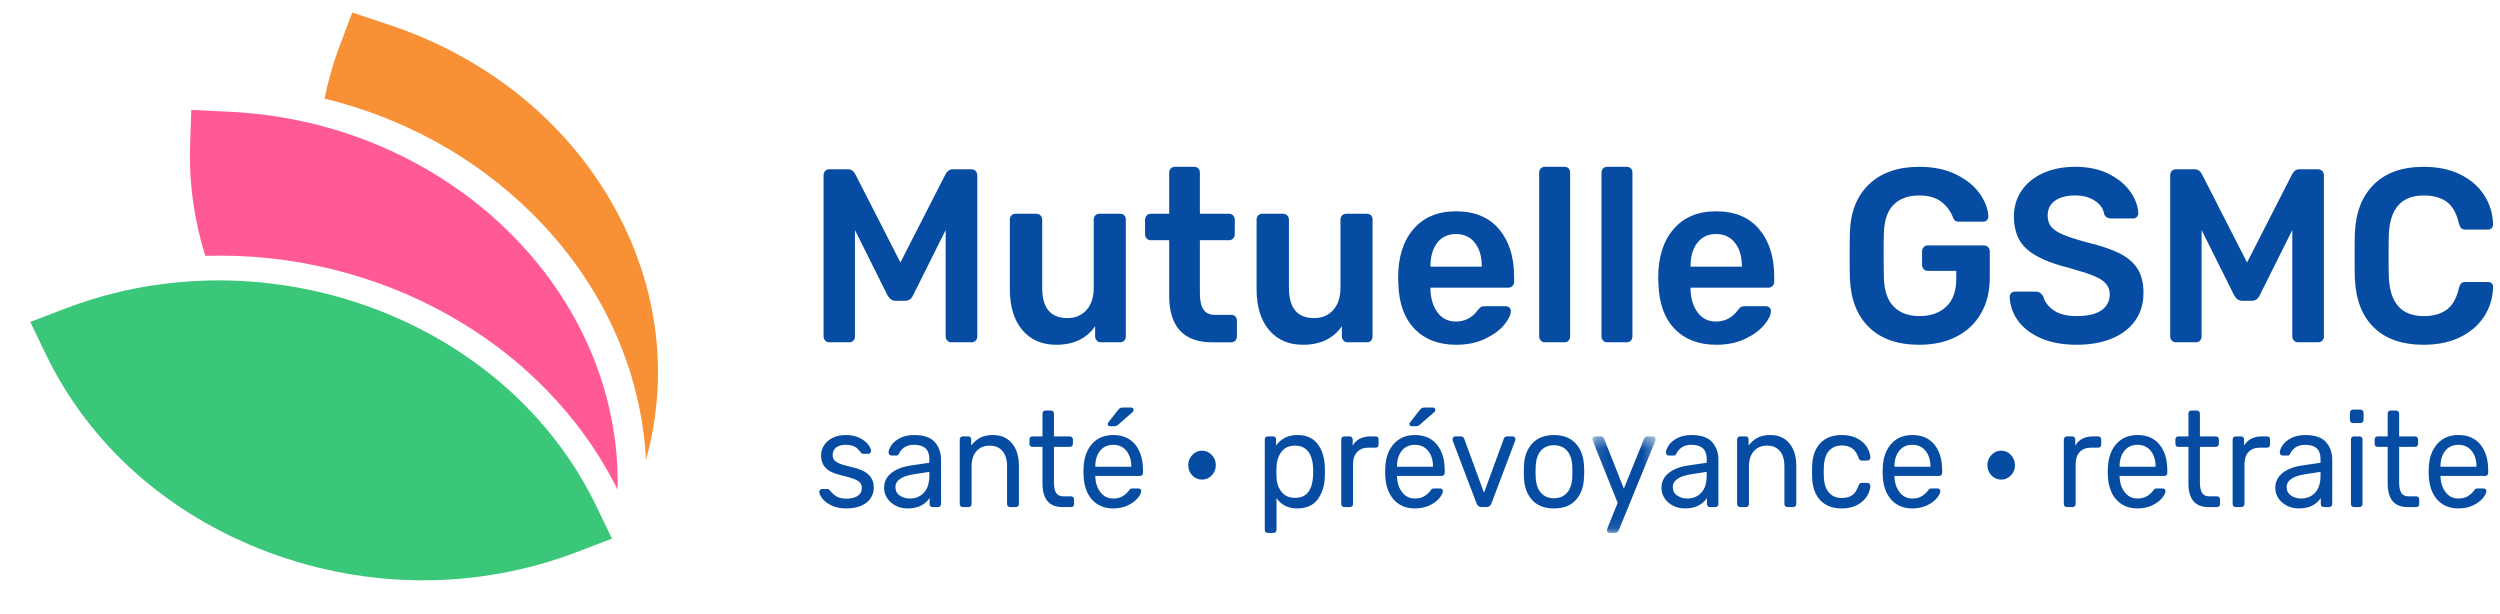
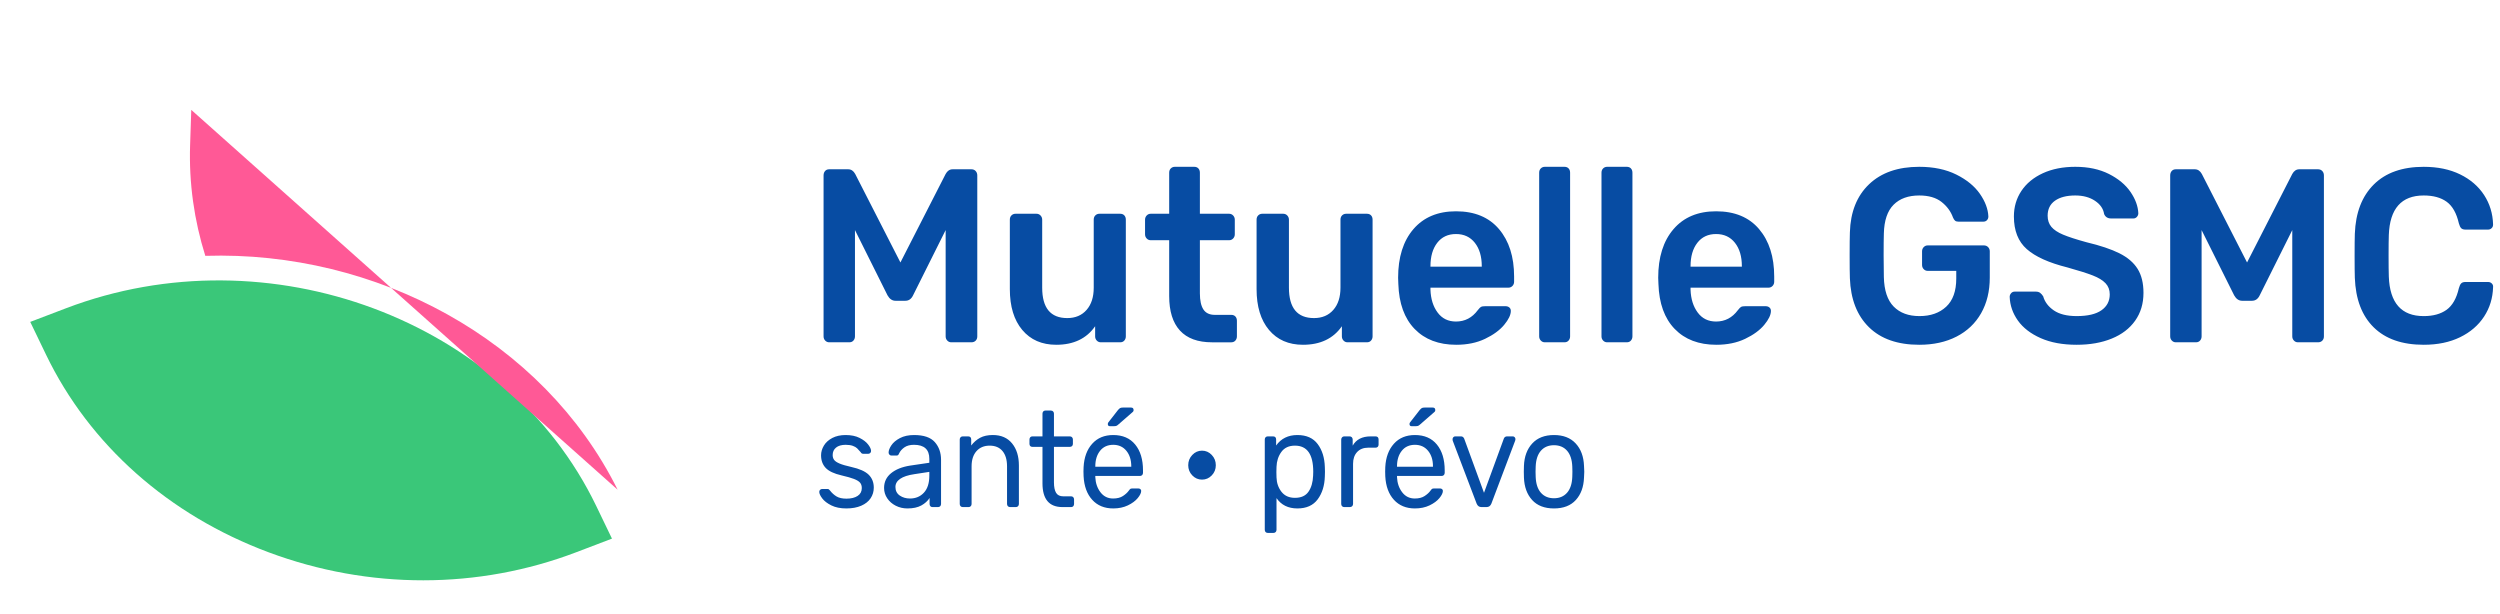
<svg xmlns="http://www.w3.org/2000/svg" width="220" height="54" viewBox="0 0 220 54" fill="none">
  <path fill-rule="evenodd" clip-rule="evenodd" d="M52.467 44.522C44.564 28.132 23.626 20.332 5.791 27.134L2.661 28.327L4.048 31.204C7.875 39.144 14.838 45.325 23.654 48.608C32.47 51.893 42.083 51.887 50.723 48.592L53.853 47.398L52.467 44.522Z" fill="#3AC779" />
-   <path fill-rule="evenodd" clip-rule="evenodd" d="M54.351 43.095C54.721 25.662 39.501 10.778 20.236 9.836L16.832 9.67L16.73 12.757C16.617 16.129 17.093 19.408 18.067 22.514C33.076 22.044 47.765 29.864 54.351 43.095Z" fill="#FF5996" />
-   <path fill-rule="evenodd" clip-rule="evenodd" d="M28.565 8.678C35.484 10.364 41.78 13.808 46.777 18.742C52.905 24.794 56.415 32.423 56.849 40.464C58.857 33.225 57.991 25.591 54.31 18.696C50.191 10.976 43.051 5.107 34.205 2.169L30.999 1.105L29.904 3.996C29.318 5.544 28.874 7.109 28.565 8.678Z" fill="#F89136" />
+   <path fill-rule="evenodd" clip-rule="evenodd" d="M54.351 43.095L16.832 9.67L16.73 12.757C16.617 16.129 17.093 19.408 18.067 22.514C33.076 22.044 47.765 29.864 54.351 43.095Z" fill="#FF5996" />
  <path fill-rule="evenodd" clip-rule="evenodd" d="M72.617 29.97C72.521 29.869 72.474 29.745 72.474 29.6V15.441C72.474 15.281 72.518 15.15 72.608 15.049C72.696 14.947 72.817 14.897 72.968 14.897H74.639C74.899 14.897 75.106 15.034 75.257 15.309L79.237 23.097L83.217 15.309C83.368 15.034 83.573 14.897 83.835 14.897H85.485C85.635 14.897 85.76 14.947 85.856 15.049C85.952 15.15 86.001 15.281 86.001 15.441V29.6C86.001 29.76 85.952 29.887 85.856 29.981C85.76 30.076 85.635 30.122 85.485 30.122H83.712C83.573 30.122 83.457 30.072 83.361 29.97C83.264 29.869 83.217 29.745 83.217 29.6V20.248L80.35 25.99C80.199 26.309 79.972 26.468 79.67 26.468H78.803C78.515 26.468 78.281 26.309 78.102 25.99L75.237 20.248V29.6C75.237 29.745 75.192 29.869 75.102 29.97C75.013 30.072 74.893 30.122 74.742 30.122H72.968C72.831 30.122 72.714 30.072 72.617 29.97ZM89.959 29.035C89.23 28.165 88.866 26.968 88.866 25.446V19.334C88.866 19.174 88.914 19.047 89.011 18.953C89.107 18.859 89.224 18.811 89.361 18.811H91.217C91.354 18.811 91.471 18.863 91.568 18.963C91.664 19.066 91.713 19.189 91.713 19.334V25.316C91.713 27.099 92.447 27.991 93.918 27.991C94.633 27.991 95.2 27.751 95.619 27.272C96.039 26.795 96.248 26.142 96.248 25.316V19.334C96.248 19.174 96.296 19.047 96.392 18.953C96.489 18.859 96.606 18.811 96.743 18.811H98.579C98.73 18.811 98.85 18.859 98.939 18.953C99.029 19.047 99.073 19.174 99.073 19.334V29.6C99.073 29.745 99.029 29.869 98.939 29.97C98.85 30.072 98.73 30.122 98.579 30.122H96.868C96.73 30.122 96.613 30.072 96.516 29.97C96.42 29.869 96.372 29.745 96.372 29.6V28.709C95.616 29.796 94.475 30.34 92.949 30.34C91.684 30.34 90.689 29.905 89.959 29.035ZM103.836 29.089C103.204 28.401 102.888 27.389 102.888 26.054V21.139H101.259C101.122 21.139 101.004 21.089 100.908 20.986C100.812 20.886 100.764 20.762 100.764 20.617V19.334C100.764 19.189 100.812 19.066 100.908 18.964C101.004 18.863 101.122 18.811 101.259 18.811H102.888V15.201C102.888 15.042 102.935 14.915 103.032 14.82C103.129 14.726 103.246 14.679 103.383 14.679H105.094C105.246 14.679 105.366 14.726 105.455 14.82C105.544 14.915 105.59 15.042 105.59 15.201V18.811H108.167C108.304 18.811 108.421 18.863 108.518 18.964C108.613 19.066 108.662 19.189 108.662 19.334V20.617C108.662 20.762 108.613 20.886 108.518 20.986C108.421 21.089 108.304 21.139 108.167 21.139H105.59V25.815C105.59 26.439 105.692 26.911 105.898 27.23C106.105 27.549 106.441 27.708 106.909 27.708H108.352C108.503 27.708 108.624 27.755 108.714 27.85C108.802 27.944 108.848 28.071 108.848 28.23V29.6C108.848 29.745 108.802 29.869 108.714 29.97C108.624 30.071 108.503 30.123 108.352 30.123H106.661C105.41 30.123 104.469 29.778 103.836 29.089ZM111.672 29.035C110.943 28.165 110.579 26.968 110.579 25.446V19.334C110.579 19.174 110.628 19.047 110.724 18.953C110.82 18.859 110.937 18.811 111.074 18.811H112.93C113.067 18.811 113.184 18.863 113.281 18.963C113.377 19.066 113.426 19.189 113.426 19.334V25.316C113.426 27.099 114.16 27.991 115.631 27.991C116.346 27.991 116.913 27.751 117.332 27.272C117.752 26.795 117.962 26.142 117.962 25.316V19.334C117.962 19.174 118.01 19.047 118.105 18.953C118.202 18.859 118.319 18.811 118.456 18.811H120.292C120.443 18.811 120.563 18.859 120.652 18.953C120.742 19.047 120.787 19.174 120.787 19.334V29.6C120.787 29.745 120.742 29.869 120.652 29.97C120.563 30.072 120.443 30.122 120.292 30.122H118.581C118.443 30.122 118.326 30.072 118.23 29.97C118.133 29.869 118.085 29.745 118.085 29.6V28.709C117.329 29.796 116.188 30.34 114.662 30.34C113.398 30.34 112.402 29.905 111.672 29.035ZM130.396 23.466V23.423C130.396 22.568 130.192 21.882 129.787 21.367C129.381 20.853 128.829 20.595 128.127 20.595C127.426 20.595 126.876 20.853 126.477 21.367C126.079 21.882 125.88 22.568 125.88 23.423V23.466H130.396ZM124.487 28.948C123.587 28.019 123.109 26.701 123.054 24.989L123.034 24.446C123.034 22.633 123.484 21.205 124.384 20.16C125.285 19.116 126.532 18.594 128.127 18.594C129.763 18.594 131.024 19.116 131.911 20.16C132.797 21.205 133.241 22.597 133.241 24.336V24.793C133.241 24.938 133.193 25.062 133.097 25.163C133 25.264 132.876 25.316 132.726 25.316H125.88V25.489C125.907 26.302 126.116 26.973 126.509 27.501C126.9 28.031 127.44 28.295 128.127 28.295C128.911 28.295 129.55 27.961 130.045 27.294C130.169 27.136 130.264 27.038 130.334 27.001C130.403 26.965 130.52 26.947 130.684 26.947H132.499C132.623 26.947 132.729 26.983 132.818 27.055C132.907 27.128 132.953 27.229 132.953 27.36C132.953 27.708 132.757 28.118 132.365 28.589C131.973 29.061 131.412 29.47 130.684 29.818C129.955 30.166 129.11 30.34 128.147 30.34C126.608 30.34 125.388 29.876 124.487 28.948ZM135.592 29.97C135.496 29.869 135.447 29.745 135.447 29.6V15.201C135.447 15.042 135.496 14.915 135.592 14.82C135.688 14.726 135.805 14.679 135.942 14.679H137.674C137.825 14.679 137.946 14.726 138.035 14.82C138.125 14.915 138.169 15.042 138.169 15.201V29.6C138.169 29.745 138.125 29.869 138.035 29.97C137.946 30.072 137.825 30.122 137.674 30.122H135.942C135.805 30.122 135.688 30.072 135.592 29.97ZM141.076 29.97C140.98 29.869 140.931 29.745 140.931 29.6V15.201C140.931 15.042 140.98 14.915 141.076 14.82C141.173 14.726 141.29 14.679 141.427 14.679H143.158C143.31 14.679 143.43 14.726 143.52 14.82C143.609 14.915 143.654 15.042 143.654 15.201V29.6C143.654 29.745 143.609 29.869 143.52 29.97C143.43 30.072 143.31 30.122 143.158 30.122H141.427C141.29 30.122 141.173 30.072 141.076 29.97ZM153.284 23.466V23.423C153.284 22.568 153.081 21.882 152.675 21.367C152.27 20.853 151.717 20.595 151.015 20.595C150.314 20.595 149.764 20.853 149.366 21.367C148.967 21.882 148.768 22.568 148.768 23.423V23.466H153.284ZM147.375 28.948C146.475 28.019 145.998 26.701 145.943 24.989L145.922 24.446C145.922 22.633 146.372 21.205 147.273 20.16C148.172 19.116 149.421 18.594 151.015 18.594C152.651 18.594 153.912 19.116 154.799 20.16C155.686 21.205 156.13 22.597 156.13 24.336V24.793C156.13 24.938 156.081 25.062 155.985 25.163C155.889 25.264 155.764 25.316 155.614 25.316H148.768V25.489C148.795 26.302 149.005 26.973 149.397 27.501C149.788 28.031 150.327 28.295 151.015 28.295C151.799 28.295 152.438 27.961 152.933 27.294C153.057 27.136 153.153 27.038 153.222 27.001C153.29 26.965 153.407 26.947 153.572 26.947H155.388C155.511 26.947 155.617 26.983 155.706 27.055C155.795 27.128 155.841 27.229 155.841 27.36C155.841 27.708 155.645 28.118 155.253 28.589C154.861 29.061 154.301 29.47 153.572 29.818C152.843 30.166 151.998 30.34 151.036 30.34C149.496 30.34 148.276 29.876 147.375 28.948ZM164.47 28.796C163.418 27.766 162.858 26.331 162.79 24.489C162.775 24.068 162.768 23.394 162.768 22.466C162.768 21.538 162.775 20.864 162.79 20.442C162.844 18.645 163.408 17.235 164.48 16.213C165.552 15.19 167.024 14.679 168.893 14.679C170.157 14.679 171.247 14.908 172.161 15.364C173.076 15.82 173.765 16.387 174.233 17.06C174.701 17.735 174.948 18.399 174.976 19.051C174.976 19.182 174.935 19.29 174.852 19.377C174.77 19.464 174.66 19.507 174.523 19.507H172.358C172.219 19.507 172.116 19.479 172.048 19.421C171.979 19.363 171.917 19.268 171.862 19.138C171.67 18.602 171.333 18.146 170.852 17.768C170.371 17.391 169.718 17.202 168.893 17.202C167.93 17.202 167.178 17.474 166.635 18.018C166.092 18.562 165.807 19.406 165.779 20.552C165.766 20.973 165.759 21.61 165.759 22.466C165.759 23.307 165.766 23.945 165.779 24.38C165.807 25.555 166.095 26.422 166.645 26.979C167.195 27.538 167.951 27.816 168.914 27.816C169.89 27.816 170.672 27.542 171.265 26.99C171.855 26.439 172.151 25.613 172.151 24.511V23.836H169.635C169.498 23.836 169.381 23.786 169.285 23.684C169.188 23.583 169.141 23.459 169.141 23.314V22.118C169.141 21.973 169.188 21.85 169.285 21.748C169.381 21.648 169.498 21.596 169.635 21.596H174.585C174.735 21.596 174.859 21.648 174.955 21.748C175.052 21.85 175.1 21.973 175.1 22.118V24.424C175.1 25.627 174.845 26.675 174.337 27.567C173.828 28.459 173.106 29.143 172.171 29.622C171.237 30.101 170.144 30.34 168.893 30.34C166.996 30.34 165.521 29.825 164.47 28.796ZM179.574 29.753C178.694 29.361 178.027 28.847 177.574 28.208C177.121 27.57 176.879 26.874 176.852 26.12C176.852 26.005 176.894 25.899 176.976 25.805C177.058 25.711 177.161 25.663 177.285 25.663H179.161C179.313 25.663 179.436 25.7 179.533 25.773C179.628 25.844 179.718 25.947 179.801 26.077C179.938 26.569 180.251 26.983 180.738 27.317C181.227 27.65 181.897 27.816 182.749 27.816C183.712 27.816 184.437 27.647 184.925 27.306C185.413 26.965 185.658 26.497 185.658 25.902C185.658 25.511 185.533 25.184 185.286 24.924C185.038 24.662 184.664 24.434 184.162 24.239C183.659 24.043 182.914 23.808 181.925 23.532C180.302 23.125 179.113 22.59 178.357 21.922C177.601 21.256 177.223 20.298 177.223 19.051C177.223 18.21 177.442 17.46 177.883 16.8C178.323 16.14 178.952 15.622 179.77 15.244C180.588 14.868 181.54 14.679 182.626 14.679C183.767 14.679 184.752 14.89 185.585 15.309C186.416 15.731 187.049 16.256 187.482 16.887C187.915 17.518 188.145 18.145 188.173 18.769C188.173 18.885 188.131 18.989 188.049 19.083C187.966 19.178 187.863 19.225 187.74 19.225H185.781C185.478 19.225 185.272 19.095 185.162 18.833C185.093 18.37 184.825 17.982 184.358 17.67C183.89 17.358 183.313 17.202 182.626 17.202C181.87 17.202 181.276 17.354 180.842 17.659C180.409 17.963 180.192 18.406 180.192 18.985C180.192 19.377 180.302 19.704 180.522 19.965C180.742 20.225 181.086 20.454 181.553 20.649C182.021 20.846 182.701 21.067 183.596 21.313C184.818 21.604 185.791 21.93 186.513 22.292C187.235 22.655 187.767 23.112 188.111 23.663C188.454 24.213 188.626 24.917 188.626 25.773C188.626 26.715 188.382 27.531 187.893 28.22C187.407 28.908 186.72 29.434 185.831 29.796C184.945 30.159 183.917 30.34 182.749 30.34C181.511 30.34 180.454 30.144 179.574 29.753ZM191.121 29.97C191.024 29.869 190.977 29.745 190.977 29.6V15.441C190.977 15.281 191.021 15.15 191.111 15.049C191.2 14.947 191.32 14.897 191.472 14.897H193.142C193.403 14.897 193.609 15.034 193.761 15.309L197.741 23.097L201.72 15.309C201.872 15.034 202.077 14.897 202.339 14.897H203.989C204.139 14.897 204.263 14.947 204.359 15.049C204.456 15.15 204.504 15.281 204.504 15.441V29.6C204.504 29.76 204.456 29.887 204.359 29.981C204.263 30.076 204.139 30.122 203.989 30.122H202.216C202.077 30.122 201.961 30.072 201.865 29.97C201.768 29.869 201.72 29.745 201.72 29.6V20.248L198.854 25.99C198.702 26.309 198.475 26.468 198.173 26.468H197.307C197.019 26.468 196.785 26.309 196.606 25.99L193.741 20.248V29.6C193.741 29.745 193.695 29.869 193.606 29.97C193.516 30.072 193.397 30.122 193.245 30.122H191.472C191.335 30.122 191.217 30.072 191.121 29.97ZM207.225 24.445C207.212 24.054 207.205 23.416 207.205 22.531C207.205 21.632 207.212 20.98 207.225 20.574C207.294 18.717 207.851 17.272 208.896 16.234C209.94 15.197 211.404 14.68 213.288 14.68C214.511 14.68 215.577 14.9 216.485 15.343C217.392 15.785 218.095 16.39 218.598 17.159C219.099 17.927 219.364 18.791 219.391 19.747C219.391 19.907 219.347 20.004 219.258 20.084C219.168 20.164 219.068 20.204 218.958 20.204H216.958C216.793 20.204 216.67 20.164 216.588 20.084C216.505 20.004 216.436 19.863 216.381 19.66C216.175 18.762 215.817 18.127 215.309 17.757C214.8 17.387 214.126 17.202 213.288 17.202C211.322 17.202 210.299 18.363 210.216 20.682C210.202 21.074 210.195 21.675 210.195 22.488C210.195 23.3 210.202 23.916 210.216 24.336C210.299 26.657 211.322 27.817 213.288 27.817C214.113 27.817 214.783 27.632 215.299 27.262C215.814 26.892 216.175 26.258 216.381 25.359C216.436 25.156 216.505 25.015 216.588 24.934C216.67 24.855 216.793 24.815 216.958 24.815H218.958C219.082 24.815 219.189 24.859 219.278 24.945C219.367 25.032 219.406 25.141 219.391 25.272C219.364 26.229 219.099 27.092 218.598 27.86C218.095 28.629 217.392 29.235 216.485 29.676C215.577 30.119 214.511 30.34 213.288 30.34C211.391 30.34 209.924 29.828 208.886 28.806C207.847 27.784 207.294 26.33 207.225 24.445ZM73.156 44.474C72.797 44.294 72.53 44.089 72.356 43.857C72.182 43.626 72.095 43.435 72.095 43.283C72.095 43.204 72.122 43.142 72.175 43.099C72.228 43.054 72.284 43.032 72.344 43.032H72.822C72.867 43.032 72.903 43.04 72.929 43.056C72.956 43.072 72.992 43.108 73.037 43.163C73.21 43.387 73.405 43.562 73.621 43.69C73.836 43.818 74.125 43.882 74.488 43.882C74.897 43.882 75.224 43.802 75.469 43.642C75.715 43.483 75.838 43.251 75.838 42.948C75.838 42.749 75.785 42.589 75.68 42.469C75.574 42.35 75.398 42.242 75.152 42.147C74.906 42.051 74.541 41.948 74.057 41.835C73.4 41.684 72.935 41.465 72.663 41.178C72.391 40.891 72.254 40.52 72.254 40.065C72.254 39.77 72.338 39.485 72.504 39.209C72.67 38.935 72.918 38.711 73.247 38.539C73.576 38.368 73.967 38.283 74.42 38.283C74.897 38.283 75.303 38.366 75.639 38.534C75.976 38.701 76.229 38.897 76.399 39.12C76.57 39.343 76.654 39.531 76.654 39.683C76.654 39.754 76.63 39.814 76.581 39.862C76.532 39.91 76.473 39.934 76.405 39.934H75.974C75.868 39.934 75.792 39.89 75.748 39.802C75.619 39.651 75.511 39.533 75.424 39.449C75.337 39.365 75.21 39.294 75.044 39.233C74.878 39.174 74.67 39.143 74.42 39.143C74.05 39.143 73.767 39.226 73.57 39.389C73.373 39.553 73.275 39.77 73.275 40.042C73.275 40.209 73.316 40.351 73.4 40.466C73.483 40.582 73.641 40.689 73.876 40.789C74.11 40.889 74.458 40.99 74.919 41.094C75.638 41.254 76.146 41.481 76.445 41.776C76.743 42.071 76.893 42.45 76.893 42.913C76.893 43.255 76.8 43.566 76.615 43.846C76.43 44.125 76.153 44.344 75.787 44.504C75.42 44.663 74.983 44.743 74.477 44.743C73.956 44.743 73.514 44.653 73.156 44.474ZM81.304 43.355C81.622 43.012 81.781 42.514 81.781 41.859V41.525L80.453 41.728C79.91 41.808 79.497 41.944 79.218 42.134C78.938 42.326 78.798 42.566 78.798 42.853C78.798 43.18 78.924 43.431 79.178 43.607C79.431 43.781 79.732 43.869 80.079 43.869C80.578 43.869 80.987 43.698 81.304 43.355ZM78.826 44.504C78.512 44.344 78.263 44.127 78.078 43.852C77.892 43.576 77.799 43.272 77.799 42.936C77.799 42.41 78.004 41.98 78.413 41.645C78.821 41.31 79.376 41.086 80.079 40.974L81.781 40.723V40.377C81.781 39.555 81.33 39.143 80.431 39.143C80.083 39.143 79.803 39.218 79.591 39.365C79.38 39.513 79.225 39.686 79.127 39.886C79.096 39.966 79.064 40.019 79.03 40.047C78.997 40.076 78.949 40.089 78.888 40.089H78.446C78.378 40.089 78.32 40.063 78.27 40.011C78.222 39.959 78.197 39.897 78.197 39.826C78.197 39.642 78.279 39.429 78.441 39.186C78.603 38.943 78.855 38.731 79.195 38.552C79.535 38.373 79.951 38.283 80.442 38.283C81.289 38.283 81.895 38.49 82.263 38.904C82.629 39.32 82.812 39.837 82.812 40.46V44.348C82.812 44.427 82.788 44.493 82.74 44.546C82.69 44.597 82.627 44.623 82.551 44.623H82.053C81.977 44.623 81.917 44.597 81.871 44.546C81.826 44.493 81.804 44.427 81.804 44.348V43.822C81.637 44.084 81.395 44.304 81.078 44.48C80.76 44.655 80.351 44.743 79.853 44.743C79.482 44.743 79.141 44.663 78.826 44.504ZM84.53 44.545C84.481 44.494 84.457 44.428 84.457 44.348V38.677C84.457 38.598 84.481 38.532 84.53 38.48C84.58 38.428 84.642 38.402 84.718 38.402H85.205C85.289 38.402 85.353 38.427 85.398 38.474C85.443 38.522 85.466 38.59 85.466 38.677V39.204C85.693 38.909 85.956 38.681 86.254 38.522C86.553 38.363 86.925 38.282 87.372 38.282C88.097 38.282 88.661 38.528 89.061 39.018C89.463 39.509 89.663 40.157 89.663 40.963V44.348C89.663 44.428 89.639 44.494 89.588 44.545C89.539 44.597 89.477 44.623 89.402 44.623H88.88C88.805 44.623 88.742 44.597 88.694 44.545C88.643 44.494 88.619 44.428 88.619 44.348V41.034C88.619 40.46 88.487 40.013 88.222 39.695C87.957 39.375 87.579 39.216 87.088 39.216C86.605 39.216 86.218 39.377 85.931 39.7C85.644 40.023 85.5 40.468 85.5 41.034V44.348C85.5 44.428 85.475 44.494 85.427 44.545C85.377 44.597 85.315 44.623 85.239 44.623H84.718C84.642 44.623 84.58 44.597 84.53 44.545ZM91.738 42.529V39.323H90.842C90.766 39.323 90.706 39.3 90.661 39.252C90.616 39.204 90.593 39.14 90.593 39.06V38.677C90.593 38.598 90.616 38.532 90.661 38.48C90.706 38.429 90.766 38.403 90.842 38.403H91.738V36.404C91.738 36.325 91.761 36.259 91.807 36.206C91.851 36.155 91.912 36.13 91.987 36.13H92.487C92.562 36.13 92.624 36.155 92.674 36.206C92.723 36.259 92.748 36.325 92.748 36.404V38.403H94.154C94.23 38.403 94.291 38.429 94.341 38.48C94.39 38.532 94.415 38.598 94.415 38.677V39.06C94.415 39.14 94.39 39.204 94.341 39.252C94.291 39.3 94.23 39.323 94.154 39.323H92.748V42.446C92.748 42.852 92.81 43.16 92.934 43.367C93.059 43.574 93.272 43.678 93.575 43.678H94.267C94.342 43.678 94.403 43.704 94.448 43.755C94.494 43.808 94.517 43.874 94.517 43.953V44.348C94.517 44.428 94.494 44.494 94.448 44.545C94.403 44.597 94.342 44.623 94.267 44.623H93.496C92.324 44.623 91.738 43.925 91.738 42.529ZM97.488 37.313C97.488 37.25 97.506 37.198 97.544 37.158L98.384 36.081C98.46 35.994 98.524 35.937 98.577 35.908C98.629 35.88 98.705 35.866 98.803 35.866H99.54C99.684 35.866 99.757 35.942 99.757 36.093C99.757 36.15 99.737 36.197 99.7 36.237L98.395 37.374C98.335 37.429 98.278 37.465 98.225 37.481C98.172 37.498 98.104 37.505 98.02 37.505H97.669C97.548 37.505 97.488 37.442 97.488 37.313ZM99.552 41.071V41.034C99.552 40.476 99.408 40.021 99.121 39.67C98.834 39.32 98.447 39.143 97.964 39.143C97.473 39.143 97.087 39.32 96.807 39.67C96.528 40.021 96.387 40.476 96.387 41.034V41.071H99.552ZM96.116 43.983C95.654 43.477 95.402 42.785 95.356 41.907L95.345 41.501L95.356 41.105C95.402 40.245 95.654 39.559 96.116 39.048C96.576 38.537 97.193 38.283 97.964 38.283C98.795 38.283 99.441 38.562 99.898 39.12C100.355 39.678 100.584 40.436 100.584 41.393V41.608C100.584 41.688 100.56 41.754 100.51 41.806C100.461 41.858 100.398 41.884 100.323 41.884H96.387V41.991C96.411 42.51 96.561 42.952 96.842 43.319C97.121 43.686 97.492 43.869 97.953 43.869C98.308 43.869 98.597 43.795 98.821 43.648C99.044 43.5 99.212 43.347 99.326 43.188C99.392 43.092 99.447 43.034 99.484 43.014C99.522 42.994 99.586 42.984 99.677 42.984H100.175C100.244 42.984 100.303 43.004 100.351 43.043C100.401 43.084 100.425 43.135 100.425 43.199C100.425 43.375 100.323 43.586 100.119 43.834C99.915 44.081 99.626 44.294 99.252 44.474C98.877 44.653 98.447 44.743 97.964 44.743C97.193 44.743 96.576 44.489 96.116 43.983ZM104.922 41.836C104.683 41.588 104.564 41.29 104.564 40.939C104.564 40.587 104.683 40.286 104.922 40.035C105.16 39.784 105.445 39.658 105.778 39.658C106.11 39.658 106.397 39.784 106.634 40.035C106.873 40.286 106.991 40.587 106.991 40.939C106.991 41.29 106.873 41.588 106.634 41.836C106.397 42.083 106.11 42.207 105.778 42.207C105.445 42.207 105.16 42.083 104.922 41.836ZM115.145 43.272C115.395 42.913 115.532 42.441 115.554 41.86C115.561 41.779 115.565 41.664 115.565 41.513C115.565 39.981 115.028 39.216 113.955 39.216C113.426 39.216 113.027 39.401 112.758 39.772C112.49 40.143 112.348 40.58 112.333 41.082C112.325 41.17 112.322 41.325 112.322 41.548C112.322 41.772 112.325 41.927 112.333 42.015C112.348 42.502 112.494 42.923 112.769 43.277C113.045 43.632 113.441 43.81 113.955 43.81C114.5 43.81 114.896 43.63 115.145 43.272ZM111.375 46.824C111.325 46.776 111.3 46.708 111.3 46.62V38.677C111.3 38.59 111.325 38.522 111.375 38.474C111.424 38.426 111.486 38.402 111.561 38.402H112.038C112.121 38.402 112.185 38.426 112.231 38.474C112.276 38.522 112.299 38.59 112.299 38.677V39.204C112.737 38.59 113.361 38.283 114.171 38.283C114.964 38.283 115.56 38.547 115.956 39.078C116.354 39.609 116.563 40.284 116.586 41.106C116.593 41.194 116.597 41.329 116.597 41.513C116.597 41.696 116.593 41.832 116.586 41.919C116.563 42.733 116.354 43.407 115.956 43.941C115.56 44.475 114.964 44.743 114.171 44.743C113.361 44.743 112.749 44.44 112.333 43.834V46.62C112.333 46.7 112.309 46.766 112.259 46.819C112.21 46.87 112.148 46.896 112.072 46.896H111.561C111.486 46.896 111.424 46.872 111.375 46.824ZM118.1 44.545C118.051 44.494 118.027 44.428 118.027 44.348V38.689C118.027 38.609 118.051 38.542 118.1 38.486C118.148 38.43 118.211 38.402 118.286 38.402H118.763C118.847 38.402 118.913 38.428 118.962 38.48C119.01 38.532 119.036 38.602 119.036 38.689V39.216C119.346 38.673 119.871 38.402 120.612 38.402H121.054C121.137 38.402 121.201 38.427 121.247 38.474C121.293 38.522 121.315 38.59 121.315 38.677V39.121C121.315 39.2 121.293 39.266 121.247 39.317C121.201 39.369 121.137 39.395 121.054 39.395H120.407C119.992 39.395 119.664 39.523 119.427 39.778C119.189 40.033 119.069 40.38 119.069 40.819V44.348C119.069 44.428 119.042 44.494 118.99 44.545C118.937 44.597 118.873 44.623 118.797 44.623H118.286C118.211 44.623 118.148 44.597 118.1 44.545ZM124.037 37.313C124.037 37.25 124.055 37.198 124.094 37.158L124.934 36.081C125.008 35.994 125.073 35.937 125.125 35.908C125.179 35.88 125.254 35.866 125.352 35.866H126.09C126.233 35.866 126.305 35.942 126.305 36.093C126.305 36.15 126.286 36.197 126.249 36.237L124.944 37.374C124.883 37.429 124.827 37.465 124.774 37.481C124.721 37.498 124.652 37.505 124.57 37.505H124.219C124.097 37.505 124.037 37.442 124.037 37.313ZM126.101 41.071V41.034C126.101 40.476 125.958 40.021 125.67 39.67C125.383 39.32 124.997 39.143 124.513 39.143C124.022 39.143 123.636 39.32 123.357 39.67C123.077 40.021 122.937 40.476 122.937 41.034V41.071H126.101ZM122.665 43.983C122.203 43.477 121.95 42.785 121.904 41.907L121.894 41.501L121.904 41.105C121.95 40.245 122.203 39.559 122.665 39.048C123.126 38.537 123.742 38.283 124.513 38.283C125.345 38.283 125.99 38.562 126.447 39.12C126.904 39.678 127.134 40.436 127.134 41.393V41.608C127.134 41.688 127.108 41.754 127.059 41.806C127.01 41.858 126.947 41.884 126.872 41.884H122.937V41.991C122.96 42.51 123.11 42.952 123.391 43.319C123.67 43.686 124.041 43.869 124.503 43.869C124.857 43.869 125.147 43.795 125.369 43.648C125.593 43.5 125.761 43.347 125.874 43.188C125.942 43.092 125.995 43.034 126.033 43.014C126.07 42.994 126.135 42.984 126.226 42.984H126.725C126.793 42.984 126.852 43.004 126.901 43.043C126.949 43.084 126.974 43.135 126.974 43.199C126.974 43.375 126.872 43.586 126.668 43.834C126.464 44.081 126.175 44.294 125.8 44.474C125.426 44.653 124.997 44.743 124.513 44.743C123.742 44.743 123.126 44.489 122.665 43.983ZM129.946 44.324L127.837 38.773C127.829 38.75 127.825 38.71 127.825 38.654C127.825 38.581 127.848 38.522 127.894 38.474C127.938 38.426 127.991 38.402 128.052 38.402H128.574C128.695 38.402 128.785 38.466 128.846 38.594L130.592 43.367L132.339 38.594C132.354 38.546 132.386 38.502 132.435 38.462C132.484 38.422 132.543 38.402 132.611 38.402H133.133C133.194 38.402 133.246 38.426 133.291 38.474C133.337 38.522 133.36 38.581 133.36 38.654L133.337 38.773L131.239 44.324C131.156 44.523 131.016 44.623 130.819 44.623H130.365C130.169 44.623 130.029 44.523 129.946 44.324ZM137.902 43.361C138.185 43.038 138.338 42.573 138.361 41.967C138.368 41.888 138.372 41.736 138.372 41.513C138.372 41.29 138.368 41.138 138.361 41.058C138.338 40.452 138.185 39.988 137.902 39.664C137.618 39.341 137.234 39.179 136.75 39.179C136.266 39.179 135.882 39.341 135.599 39.664C135.316 39.988 135.163 40.452 135.14 41.058L135.128 41.513L135.14 41.967C135.163 42.573 135.316 43.038 135.599 43.361C135.882 43.683 136.266 43.846 136.75 43.846C137.234 43.846 137.618 43.683 137.902 43.361ZM134.828 44.001C134.377 43.507 134.138 42.849 134.107 42.027L134.096 41.513L134.107 40.998C134.138 40.176 134.382 39.519 134.839 39.024C135.296 38.53 135.934 38.283 136.75 38.283C137.567 38.283 138.203 38.53 138.661 39.024C139.119 39.519 139.362 40.176 139.393 40.998C139.407 41.173 139.416 41.345 139.416 41.513C139.416 41.68 139.407 41.852 139.393 42.027C139.362 42.849 139.122 43.507 138.672 44.001C138.223 44.495 137.582 44.743 136.75 44.743C135.919 44.743 135.278 44.495 134.828 44.001Z" fill="#074CA3" />
  <mask id="mask0_1_1735" style="mask-type:alpha" maskUnits="userSpaceOnUse" x="140" y="38" width="6" height="9">
-     <path d="M145.7 46.896H140.121V38.403H145.7V46.896Z" fill="white" />
-   </mask>
+     </mask>
  <g mask="url(#mask0_1_1735)">
-     <path fill-rule="evenodd" clip-rule="evenodd" d="M141.481 46.825C141.435 46.777 141.413 46.721 141.413 46.657C141.413 46.633 141.432 46.562 141.469 46.442L142.354 44.252L140.187 38.857C140.143 38.762 140.121 38.694 140.121 38.654C140.127 38.582 140.154 38.523 140.2 38.474C140.244 38.427 140.297 38.403 140.358 38.403H140.88C141.001 38.403 141.091 38.467 141.152 38.593L142.899 42.997L144.69 38.593C144.751 38.467 144.842 38.403 144.962 38.403H145.473C145.533 38.403 145.586 38.427 145.631 38.474C145.676 38.523 145.7 38.578 145.7 38.642C145.7 38.698 145.681 38.77 145.643 38.857L142.434 46.705C142.396 46.769 142.355 46.816 142.314 46.848C142.272 46.88 142.218 46.897 142.15 46.897H141.651C141.583 46.897 141.526 46.872 141.481 46.825Z" fill="#074CA3" />
-   </g>
-   <path fill-rule="evenodd" clip-rule="evenodd" d="M149.713 43.355C150.031 43.012 150.189 42.514 150.189 41.859V41.525L148.863 41.728C148.318 41.808 147.906 41.943 147.626 42.134C147.347 42.326 147.207 42.566 147.207 42.853C147.207 43.18 147.334 43.43 147.587 43.607C147.84 43.781 148.141 43.869 148.488 43.869C148.987 43.869 149.396 43.698 149.713 43.355ZM147.235 44.504C146.921 44.344 146.672 44.127 146.487 43.852C146.301 43.576 146.208 43.272 146.208 42.936C146.208 42.41 146.413 41.98 146.821 41.645C147.229 41.31 147.785 41.086 148.488 40.974L150.189 40.723V40.377C150.189 39.555 149.739 39.143 148.84 39.143C148.493 39.143 148.212 39.218 148.001 39.365C147.789 39.513 147.634 39.686 147.536 39.886C147.506 39.965 147.473 40.019 147.44 40.047C147.405 40.076 147.358 40.089 147.297 40.089H146.855C146.787 40.089 146.728 40.063 146.679 40.011C146.631 39.959 146.606 39.897 146.606 39.825C146.606 39.642 146.687 39.429 146.849 39.186C147.012 38.943 147.264 38.731 147.604 38.552C147.944 38.373 148.359 38.283 148.851 38.283C149.698 38.283 150.304 38.49 150.671 38.904C151.038 39.319 151.221 39.837 151.221 40.46V44.348C151.221 44.427 151.197 44.493 151.148 44.545C151.099 44.597 151.036 44.623 150.961 44.623H150.462C150.386 44.623 150.326 44.597 150.28 44.545C150.235 44.493 150.212 44.427 150.212 44.348V43.822C150.045 44.084 149.804 44.304 149.486 44.48C149.169 44.655 148.761 44.743 148.262 44.743C147.891 44.743 147.549 44.663 147.235 44.504ZM152.94 44.545C152.89 44.494 152.866 44.428 152.866 44.348V38.677C152.866 38.598 152.89 38.532 152.94 38.48C152.989 38.428 153.051 38.402 153.127 38.402H153.615C153.698 38.402 153.762 38.427 153.807 38.474C153.853 38.522 153.875 38.59 153.875 38.677V39.204C154.102 38.909 154.365 38.681 154.664 38.522C154.962 38.363 155.335 38.282 155.781 38.282C156.507 38.282 157.07 38.527 157.471 39.018C157.872 39.509 158.072 40.157 158.072 40.963V44.348C158.072 44.428 158.048 44.494 157.998 44.545C157.949 44.597 157.887 44.623 157.811 44.623H157.289C157.214 44.623 157.151 44.597 157.102 44.545C157.053 44.494 157.028 44.428 157.028 44.348V41.034C157.028 40.46 156.896 40.013 156.632 39.695C156.367 39.375 155.989 39.215 155.497 39.215C155.014 39.215 154.627 39.377 154.34 39.7C154.053 40.023 153.909 40.468 153.909 41.034V44.348C153.909 44.428 153.885 44.494 153.836 44.545C153.787 44.597 153.724 44.623 153.649 44.623H153.127C153.051 44.623 152.989 44.597 152.94 44.545ZM160.181 44.019C159.728 43.536 159.489 42.86 159.466 41.991L159.455 41.513L159.466 41.034C159.489 40.165 159.728 39.489 160.181 39.006C160.635 38.524 161.266 38.283 162.075 38.283C162.619 38.283 163.078 38.384 163.453 38.588C163.828 38.791 164.107 39.045 164.292 39.348C164.477 39.651 164.577 39.954 164.593 40.257C164.6 40.328 164.575 40.392 164.519 40.448C164.463 40.504 164.399 40.531 164.332 40.531H163.832C163.757 40.531 163.7 40.514 163.662 40.477C163.625 40.442 163.587 40.377 163.549 40.281C163.413 39.89 163.226 39.612 162.988 39.449C162.749 39.285 162.449 39.203 162.086 39.203C161.609 39.203 161.231 39.359 160.952 39.67C160.673 39.981 160.521 40.456 160.498 41.094L160.487 41.513L160.498 41.931C160.521 42.569 160.673 43.043 160.952 43.355C161.231 43.666 161.609 43.822 162.086 43.822C162.457 43.822 162.759 43.739 162.994 43.576C163.227 43.413 163.413 43.135 163.549 42.745C163.587 42.649 163.625 42.584 163.662 42.547C163.7 42.512 163.757 42.494 163.832 42.494H164.332C164.399 42.494 164.463 42.522 164.519 42.578C164.575 42.633 164.6 42.697 164.593 42.769C164.577 43.064 164.477 43.363 164.292 43.666C164.107 43.969 163.828 44.224 163.453 44.431C163.078 44.638 162.619 44.743 162.075 44.743C161.266 44.743 160.635 44.501 160.181 44.019ZM169.878 41.07V41.034C169.878 40.476 169.734 40.022 169.447 39.67C169.16 39.319 168.774 39.144 168.289 39.144C167.799 39.144 167.413 39.319 167.133 39.67C166.854 40.022 166.713 40.476 166.713 41.034V41.07H169.878ZM166.441 43.983C165.98 43.477 165.727 42.785 165.682 41.907L165.671 41.501L165.682 41.106C165.727 40.244 165.98 39.558 166.441 39.048C166.902 38.538 167.519 38.282 168.289 38.282C169.121 38.282 169.766 38.562 170.224 39.12C170.681 39.678 170.91 40.436 170.91 41.393V41.608C170.91 41.689 170.885 41.754 170.837 41.806C170.786 41.858 170.724 41.884 170.648 41.884H166.713V41.992C166.737 42.509 166.886 42.952 167.168 43.319C167.447 43.685 167.817 43.869 168.279 43.869C168.633 43.869 168.923 43.796 169.146 43.648C169.369 43.501 169.538 43.347 169.651 43.187C169.719 43.092 169.772 43.033 169.809 43.014C169.847 42.994 169.912 42.984 170.003 42.984H170.501C170.569 42.984 170.628 43.004 170.677 43.044C170.726 43.084 170.751 43.136 170.751 43.2C170.751 43.375 170.648 43.587 170.444 43.834C170.24 44.081 169.951 44.294 169.577 44.474C169.203 44.653 168.774 44.742 168.289 44.742C167.519 44.742 166.902 44.489 166.441 43.983ZM175.247 41.836C175.009 41.588 174.89 41.29 174.89 40.939C174.89 40.587 175.009 40.286 175.247 40.035C175.486 39.784 175.771 39.658 176.103 39.658C176.435 39.658 176.722 39.784 176.959 40.035C177.198 40.286 177.317 40.587 177.317 40.939C177.317 41.29 177.198 41.588 176.959 41.836C176.722 42.083 176.435 42.207 176.103 42.207C175.771 42.207 175.486 42.083 175.247 41.836ZM181.689 44.545C181.639 44.494 181.615 44.428 181.615 44.348V38.689C181.615 38.609 181.639 38.542 181.689 38.486C181.738 38.43 181.8 38.402 181.876 38.402H182.352C182.435 38.402 182.501 38.428 182.551 38.48C182.6 38.532 182.624 38.602 182.624 38.689V39.215C182.934 38.673 183.459 38.402 184.2 38.402H184.644C184.726 38.402 184.791 38.427 184.836 38.474C184.882 38.522 184.904 38.59 184.904 38.677V39.12C184.904 39.2 184.882 39.266 184.836 39.317C184.791 39.369 184.726 39.395 184.644 39.395H183.996C183.581 39.395 183.254 39.523 183.016 39.778C182.778 40.033 182.658 40.38 182.658 40.819V44.348C182.658 44.428 182.632 44.494 182.579 44.545C182.527 44.597 182.462 44.623 182.387 44.623H181.876C181.8 44.623 181.738 44.597 181.689 44.545ZM189.69 41.07V41.034C189.69 40.476 189.546 40.022 189.259 39.67C188.972 39.319 188.587 39.144 188.102 39.144C187.611 39.144 187.225 39.319 186.946 39.67C186.666 40.022 186.525 40.476 186.525 41.034V41.07H189.69ZM186.253 43.983C185.793 43.477 185.539 42.785 185.494 41.907L185.483 41.501L185.494 41.106C185.539 40.244 185.793 39.558 186.253 39.048C186.715 38.538 187.331 38.282 188.102 38.282C188.934 38.282 189.579 38.562 190.036 39.12C190.493 39.678 190.722 40.436 190.722 41.393V41.608C190.722 41.689 190.698 41.754 190.649 41.806C190.599 41.858 190.537 41.884 190.461 41.884H186.525V41.992C186.549 42.509 186.699 42.952 186.98 43.319C187.259 43.685 187.629 43.869 188.091 43.869C188.446 43.869 188.735 43.796 188.959 43.648C189.181 43.501 189.35 43.347 189.463 43.187C189.532 43.092 189.584 43.033 189.622 43.014C189.66 42.994 189.724 42.984 189.815 42.984H190.314C190.382 42.984 190.441 43.004 190.49 43.044C190.538 43.084 190.564 43.136 190.564 43.2C190.564 43.375 190.461 43.587 190.257 43.834C190.053 44.081 189.764 44.294 189.39 44.474C189.016 44.653 188.587 44.742 188.102 44.742C187.331 44.742 186.715 44.489 186.253 43.983ZM192.582 42.529V39.323H191.686C191.61 39.323 191.55 39.299 191.505 39.252C191.459 39.204 191.437 39.14 191.437 39.06V38.677C191.437 38.598 191.459 38.532 191.505 38.48C191.55 38.429 191.61 38.403 191.686 38.403H192.582V36.404C192.582 36.325 192.604 36.259 192.65 36.206C192.696 36.155 192.756 36.13 192.831 36.13H193.331C193.406 36.13 193.468 36.155 193.517 36.206C193.567 36.259 193.591 36.325 193.591 36.404V38.403H194.998C195.073 38.403 195.136 38.429 195.185 38.48C195.234 38.532 195.259 38.598 195.259 38.677V39.06C195.259 39.14 195.234 39.204 195.185 39.252C195.136 39.299 195.073 39.323 194.998 39.323H193.591V42.446C193.591 42.852 193.654 43.16 193.778 43.367C193.903 43.574 194.117 43.678 194.42 43.678H195.111C195.187 43.678 195.247 43.704 195.292 43.755C195.338 43.808 195.361 43.874 195.361 43.953V44.348C195.361 44.428 195.338 44.494 195.292 44.545C195.247 44.597 195.187 44.623 195.111 44.623H194.341C193.169 44.623 192.582 43.925 192.582 42.529ZM196.546 44.545C196.496 44.494 196.472 44.428 196.472 44.348V38.689C196.472 38.609 196.496 38.542 196.546 38.486C196.594 38.43 196.657 38.402 196.732 38.402H197.209C197.292 38.402 197.358 38.428 197.408 38.48C197.456 38.532 197.481 38.602 197.481 38.689V39.215C197.791 38.673 198.317 38.402 199.058 38.402H199.5C199.583 38.402 199.647 38.427 199.693 38.474C199.739 38.522 199.761 38.59 199.761 38.677V39.12C199.761 39.2 199.739 39.266 199.693 39.317C199.647 39.369 199.583 39.395 199.5 39.395H198.853C198.438 39.395 198.11 39.523 197.873 39.778C197.635 40.033 197.515 40.38 197.515 40.819V44.348C197.515 44.428 197.488 44.494 197.436 44.545C197.383 44.597 197.319 44.623 197.243 44.623H196.732C196.657 44.623 196.594 44.597 196.546 44.545ZM203.73 43.355C204.048 43.012 204.206 42.514 204.206 41.859V41.525L202.88 41.728C202.335 41.808 201.923 41.943 201.643 42.134C201.364 42.326 201.224 42.566 201.224 42.853C201.224 43.18 201.351 43.43 201.604 43.607C201.857 43.781 202.158 43.869 202.505 43.869C203.004 43.869 203.413 43.698 203.73 43.355ZM201.252 44.504C200.938 44.344 200.689 44.127 200.504 43.852C200.318 43.576 200.225 43.272 200.225 42.936C200.225 42.41 200.43 41.98 200.838 41.645C201.246 41.31 201.802 41.086 202.505 40.974L204.206 40.723V40.377C204.206 39.555 203.756 39.143 202.857 39.143C202.51 39.143 202.229 39.218 202.018 39.365C201.806 39.513 201.651 39.686 201.553 39.886C201.522 39.965 201.49 40.019 201.456 40.047C201.422 40.076 201.375 40.089 201.314 40.089H200.872C200.804 40.089 200.745 40.063 200.696 40.011C200.647 39.959 200.623 39.897 200.623 39.825C200.623 39.642 200.704 39.429 200.866 39.186C201.029 38.943 201.281 38.731 201.621 38.552C201.961 38.373 202.376 38.283 202.868 38.283C203.715 38.283 204.321 38.49 204.688 38.904C205.055 39.319 205.238 39.837 205.238 40.46V44.348C205.238 44.427 205.214 44.493 205.165 44.545C205.116 44.597 205.053 44.623 204.978 44.623H204.479C204.403 44.623 204.343 44.597 204.297 44.545C204.252 44.493 204.229 44.427 204.229 44.348V43.822C204.062 44.084 203.821 44.304 203.503 44.48C203.186 44.655 202.778 44.743 202.279 44.743C201.908 44.743 201.566 44.663 201.252 44.504ZM206.957 44.545C206.907 44.494 206.883 44.428 206.883 44.348V38.677C206.883 38.598 206.907 38.532 206.957 38.48C207.005 38.428 207.068 38.402 207.143 38.402H207.643C207.718 38.402 207.78 38.428 207.83 38.48C207.879 38.532 207.903 38.598 207.903 38.677V44.348C207.903 44.428 207.879 44.494 207.83 44.545C207.78 44.597 207.718 44.623 207.643 44.623H207.143C207.068 44.623 207.005 44.597 206.957 44.545ZM206.865 37.152C206.817 37.1 206.792 37.035 206.792 36.954V36.333C206.792 36.252 206.817 36.186 206.865 36.13C206.915 36.073 206.977 36.045 207.053 36.045H207.722C207.797 36.045 207.861 36.073 207.915 36.13C207.968 36.186 207.995 36.252 207.995 36.333V36.954C207.995 37.035 207.968 37.1 207.915 37.152C207.861 37.204 207.797 37.23 207.722 37.23H207.053C206.977 37.23 206.915 37.204 206.865 37.152ZM210.115 42.529V39.323H209.219C209.144 39.323 209.083 39.299 209.038 39.252C208.992 39.204 208.969 39.14 208.969 39.06V38.677C208.969 38.598 208.992 38.532 209.038 38.48C209.083 38.429 209.144 38.403 209.219 38.403H210.115V36.404C210.115 36.325 210.138 36.259 210.183 36.206C210.228 36.155 210.289 36.13 210.364 36.13H210.864C210.938 36.13 211.002 36.155 211.051 36.206C211.1 36.259 211.125 36.325 211.125 36.404V38.403H212.531C212.606 38.403 212.669 38.429 212.717 38.48C212.767 38.532 212.792 38.598 212.792 38.677V39.06C212.792 39.14 212.767 39.204 212.717 39.252C212.669 39.299 212.606 39.323 212.531 39.323H211.125V42.446C211.125 42.852 211.187 43.16 211.312 43.367C211.437 43.574 211.65 43.678 211.952 43.678H212.644C212.72 43.678 212.781 43.704 212.825 43.755C212.871 43.808 212.893 43.874 212.893 43.953V44.348C212.893 44.428 212.871 44.494 212.825 44.545C212.781 44.597 212.72 44.623 212.644 44.623H211.873C210.701 44.623 210.115 43.925 210.115 42.529ZM217.929 41.07V41.034C217.929 40.476 217.785 40.022 217.498 39.67C217.211 39.319 216.826 39.144 216.341 39.144C215.85 39.144 215.464 39.319 215.185 39.67C214.905 40.022 214.764 40.476 214.764 41.034V41.07H217.929ZM214.492 43.983C214.032 43.477 213.778 42.785 213.733 41.907L213.722 41.501L213.733 41.106C213.778 40.244 214.032 39.558 214.492 39.048C214.954 38.538 215.57 38.282 216.341 38.282C217.173 38.282 217.817 38.562 218.275 39.12C218.732 39.678 218.961 40.436 218.961 41.393V41.608C218.961 41.689 218.936 41.754 218.888 41.806C218.838 41.858 218.776 41.884 218.7 41.884H214.764V41.992C214.788 42.509 214.938 42.952 215.219 43.319C215.498 43.685 215.868 43.869 216.33 43.869C216.685 43.869 216.974 43.796 217.198 43.648C217.42 43.501 217.589 43.347 217.702 43.187C217.771 43.092 217.823 43.033 217.861 43.014C217.899 42.994 217.963 42.984 218.054 42.984H218.553C218.621 42.984 218.679 43.004 218.729 43.044C218.777 43.084 218.802 43.136 218.802 43.2C218.802 43.375 218.7 43.587 218.496 43.834C218.292 44.081 218.002 44.294 217.628 44.474C217.255 44.653 216.826 44.742 216.341 44.742C215.57 44.742 214.954 44.489 214.492 43.983Z" fill="#074CA3" />
+     </g>
</svg>